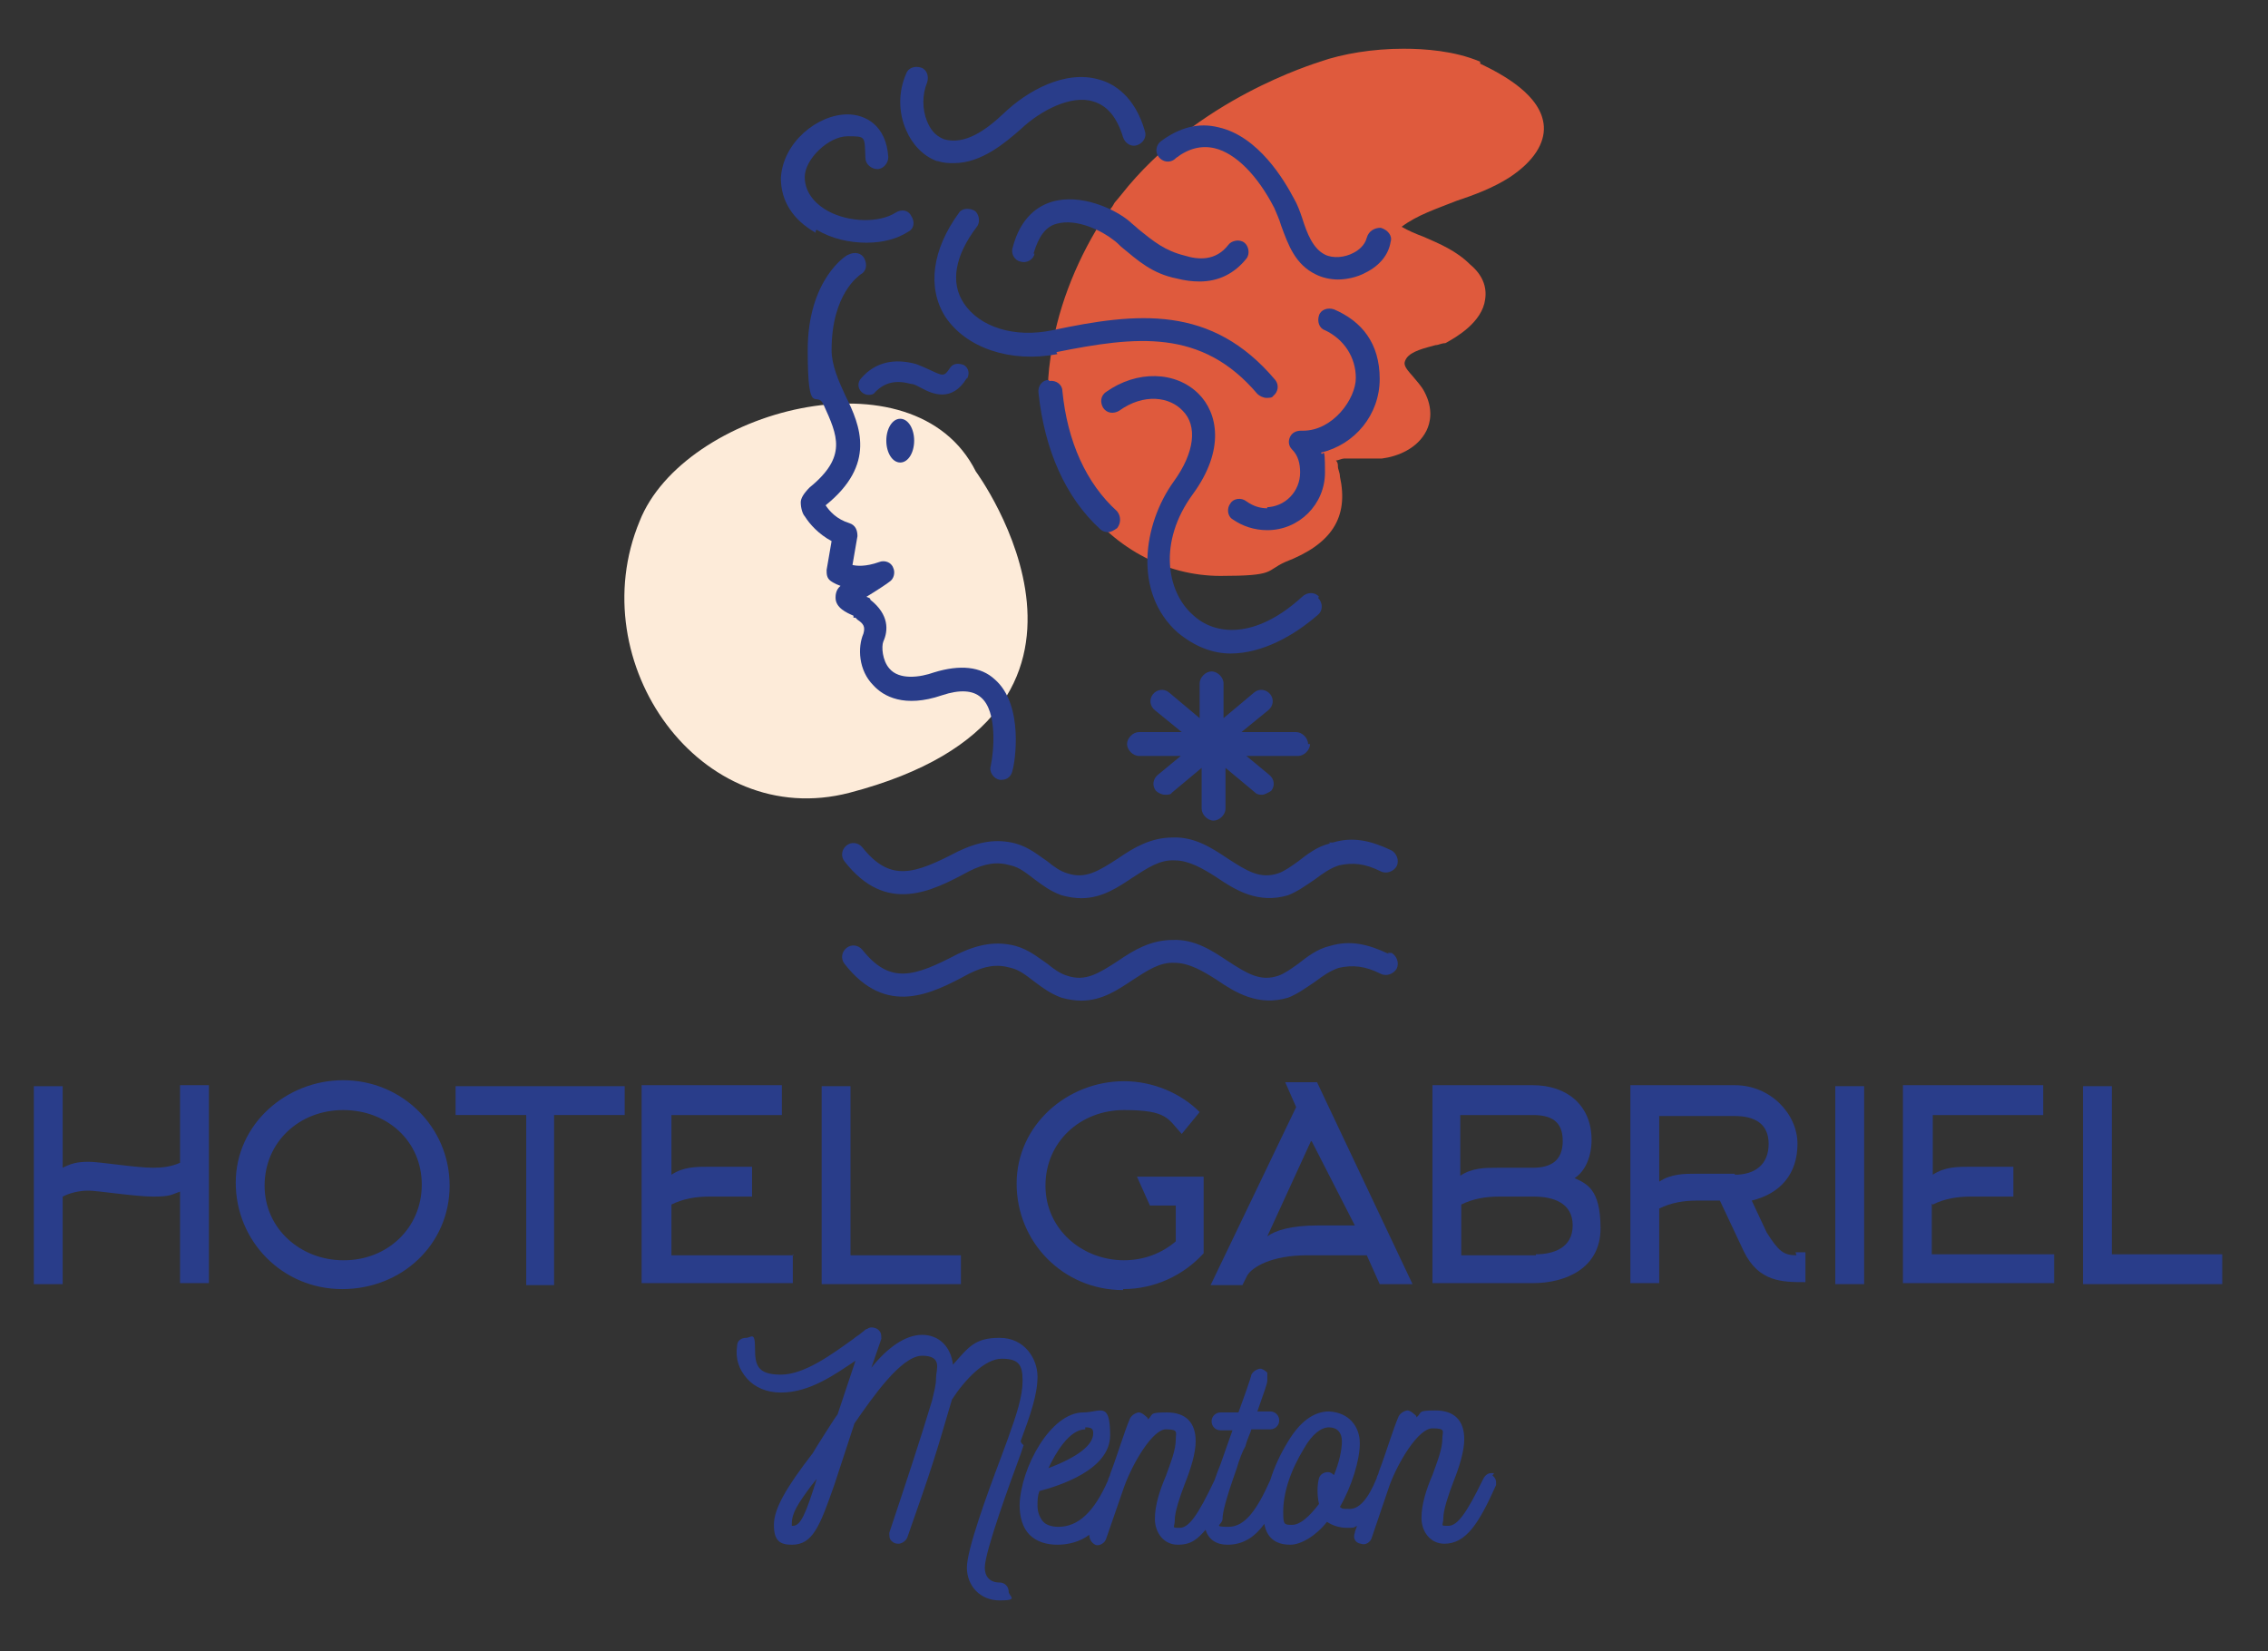
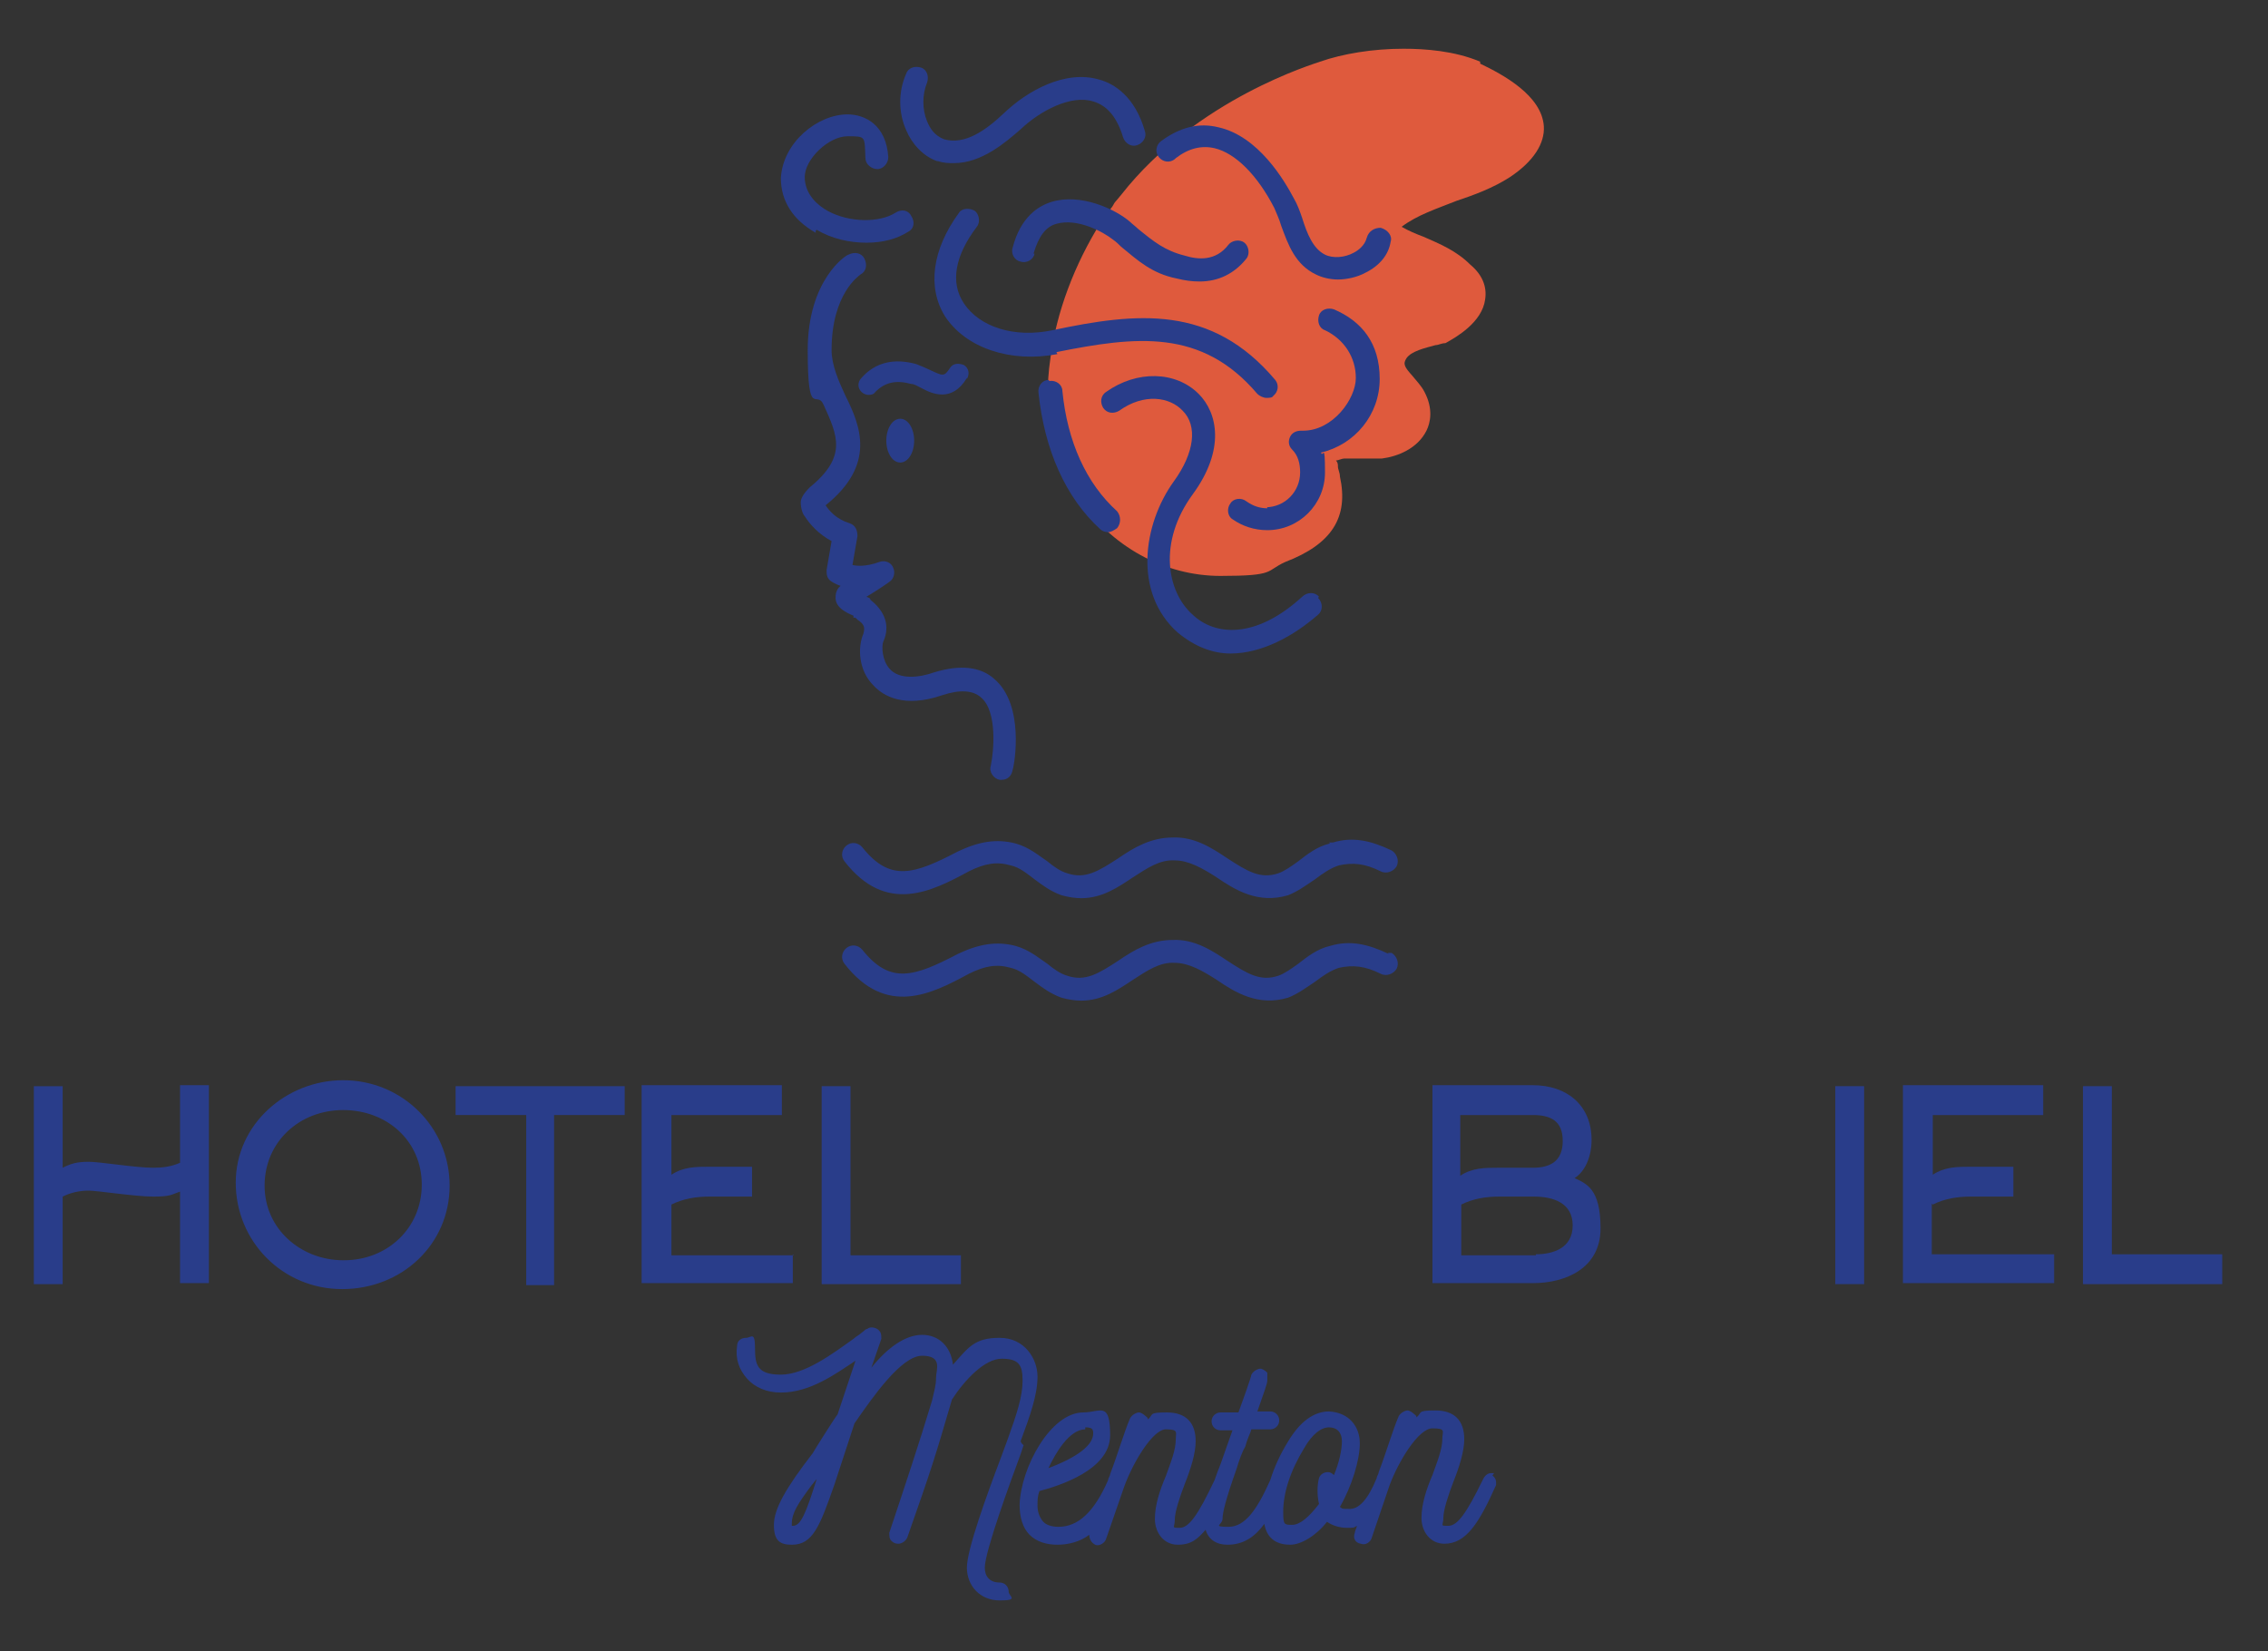
<svg xmlns="http://www.w3.org/2000/svg" id="Calque_1" version="1.1" viewBox="0 0 228 166" width="228" height="166">
  <rect x="0" y="0" width="228" height="166" fill="#333333" stroke="none" />
  <defs>
    <style>
      .st0 {
        fill: #293d8a;
      }

      .st1 {
        fill: #fdebd9;
      }

      .st2 {
        fill: #df5a3d;
      }
    </style>
  </defs>
  <path class="st0" d="M18.1,116.9c-.9.4-1.8.5-2.7.5-1.8,0-5.3-.6-6.5-.6s-1.8.2-2.6.6v-8.2h-2.9v19.9h2.9v-8.8c.8-.4,1.7-.6,2.6-.6s4.7.6,6.5.6,1.8-.2,2.7-.5v9.2h2.9v-19.9h-2.9v7.7h0Z" />
  <path class="st0" d="M34.5,108.6c-5.7,0-10.8,4.4-10.8,10.3s4.7,10.7,10.7,10.7,10.8-4.5,10.8-10.4-4.8-10.6-10.7-10.6ZM34.5,126.7c-4.2,0-7.9-3.1-7.9-7.5s3.5-7.6,7.9-7.6,7.9,3.1,7.9,7.5-3.5,7.6-7.8,7.6h0Z" />
  <path class="st0" d="M45.7,112.1h7.2v17.1h2.8v-17.1h7.1v-2.9h-17v2.9Z" />
  <path class="st0" d="M79.8,126.2h-12.3v-5.1c1.2-.6,2.5-.8,3.8-.8h4.3v-3h-4.3c-1.3,0-2.6,0-3.8.8v-6h11.1v-3h-14.1v19.9h15.2v-2.9h0Z" />
  <path class="st0" d="M96.6,126.2h-11.1v-17h-2.9v19.9h14v-3Z" />
-   <path class="st0" d="M112.9,129.6c3.2,0,6.1-1.4,8.1-3.6v-7.7h-6.7l1.3,2.9h2.6v3.6c-1.4,1.2-3.2,1.9-5.2,1.9-4.2,0-7.9-3.1-7.9-7.5s3.5-7.6,7.9-7.6,4.4.9,5.8,2.4l1.8-2.2c-1.9-1.9-4.7-3.1-7.6-3.1-5.7,0-10.8,4.4-10.8,10.3s4.7,10.7,10.7,10.7h0Z" />
-   <path class="st0" d="M124.9,129.2l.5-1c.5-.8,2.4-2,6-2h6l1.3,2.9h3.3l-9.6-20.3h-3.2l1.1,2.5-8.6,17.9h3.1ZM131.9,114.8l4.3,8.4h-3.7c-2.7,0-4.3.5-5.1,1.1l4.4-9.6Z" />
  <path class="st0" d="M158.2,118.5c1.2-.7,1.8-2.3,1.8-3.9,0-3.5-2.5-5.5-5.9-5.5h-10.1v19.9h10.1c3.3,0,6.8-1.5,6.8-5.5s-1.4-4.5-2.7-5.1h0ZM146.9,112.1h7.2c1.8,0,3,.6,3,2.6s-1.2,2.7-3,2.7h-3.5c-1.3,0-2.6,0-3.8.8v-6.1ZM154.4,126.2h-7.5v-5.1c1.2-.6,2.5-.8,3.8-.8h3.5c1.9,0,3.9.6,3.9,2.9s-2,2.9-3.7,2.9h0Z" />
-   <path class="st0" d="M180.6,126.2c-1.3,0-1.8-.4-3-2.3l-1.5-3.2c2.9-.7,4.6-2.7,4.6-5.7s-2.7-5.9-6.3-5.9h-10.5v19.9h2.9v-7.5c1.2-.6,2.5-.8,3.8-.8h2.3l2.4,5.1c1.5,3.1,3.9,3.1,6.2,3.1v-3h-1ZM174.4,118h-3.8c-1.3,0-2.6,0-3.8.8v-6.6h7.6c1.9,0,3.4.7,3.4,2.8s-1.4,3.1-3.4,3.1h0Z" />
  <path class="st0" d="M187.4,109.2h-2.9v19.9h2.9v-19.9Z" />
  <path class="st0" d="M194.3,121.1c1.2-.6,2.5-.8,3.8-.8h4.3v-3h-4.3c-1.3,0-2.6,0-3.8.8v-6h11.1v-3h-14.1v19.9h15.2v-2.9h-12.3v-5.1h0Z" />
  <path class="st0" d="M212.3,126.2v-17h-2.9v19.9h14v-3h-11.1Z" />
  <path class="st0" d="M102.6,144.9c1-2.7,1.7-4.7,1.7-6.5s-1.3-3.9-3.8-3.9-3.1.9-4.7,2.7c-.2-1.8-1.4-3-3.1-3s-3.5,1.3-5.1,3.3l1-2.9c0-.3,0-.6-.2-.8-.2-.3-.9-.5-1.2-.2-.2,0-.3.2-.6.4-.2.2-.6.4-.8.6-2.1,1.5-4.9,3.6-7.3,3.6s-2.6-1-2.6-2.7-.4-1-.9-1-.9.3-.9.8c-.2,1.3.2,2.4,1,3.3.8.9,2,1.4,3.4,1.4,2.9,0,5.4-1.8,7.5-3.2l-1.8,5.4c-.2.2-2.4,3.7-2.5,3.9-2.7,3.5-3.9,5.6-3.9,7.2s.6,2,1.8,2c2.1,0,2.8-1.8,4.3-6.1l2-6.1c1.8-2.6,4.7-6.8,6.8-6.8s1.4,1.4,1.4,2.2-.2,1.4-.4,2.3c-1.2,4-2.8,8.8-4.3,13.3,0,.3,0,.6.2.8.2.2.4.3.7.3s.7-.2.9-.6c2.5-7.1,2.8-8.1,4.5-13.9,1.3-2,3.3-4.1,5-4.1s2.1.6,2.1,2.2-.6,3.4-1.5,5.9l-.7,1.9c-1.4,3.7-3.4,9.2-3.4,11s1.3,3.3,3.3,3.3.9-.4.9-.9-.4-.9-.9-.9c-1,0-1.5-.6-1.5-1.5,0-1.6,2.6-8.7,3.6-11.4l.3-.9-.2-.2ZM79.6,153.4v-.2c0-1.1.6-2,2-3.9.2-.2.3-.4.5-.6-1.1,3.5-1.6,4.7-2.4,4.7h0Z" />
  <path class="st0" d="M150.2,148.1h-.3c-.3,0-.6.2-.8.6-1.7,3.5-2.6,4.7-3.5,4.7s-.5,0-.5-.8.5-2.3,1-3.6c.6-1.5,1.1-3.1,1.1-4.3,0-1.9-1-2.9-2.9-2.9s-1.3.2-1.9.7c0,0,0-.2-.2-.3-.2-.2-.5-.4-.7-.4s-.7.2-.9.6c-.6,1.4-1.2,3.5-2,5.6,0,.2-.2.4-.2.6h0c-.9,2.2-1.8,3.1-2.7,3.1s-.7,0-1-.2c1.2-2.1,2-4.7,2-6.4s-1.1-3.1-3.1-3.2c-1.5,0-2.9,1-4.1,3-.8,1.3-1.4,2.6-1.8,3.9-1.3,2.9-2.5,4.7-4.2,4.7s-.6-.2-.6-.8.3-1.9,1.4-5c.3-1,.6-1.8.9-2.3.2-.8.5-1.3.6-1.7h1.9c.5,0,.9-.4.9-.9s-.4-.9-.9-.9h-1.3c.7-2,1-2.8,1-3.1,0-.2,0-.6,0-.8-.2-.2-.5-.4-.7-.4s-.7.2-.9.6c0,.2-1,3-1.3,3.8h-1.8c-.5,0-.9.4-.9.9s.4.9.9.9h1.2l-1.2,3.4c-.2.5-.4,1-.6,1.6h0c-1.7,3.6-2.6,4.8-3.5,4.8s-.5,0-.5-.8.5-2.3,1-3.6c.6-1.5,1.1-3.1,1.1-4.3,0-1.9-1-2.9-2.9-2.9s-1.3.2-1.9.7c0,0,0-.2-.2-.3-.2-.2-.5-.4-.7-.4s-.7.2-.9.6c-.6,1.4-1.2,3.5-2,5.6,0,.2-.2.4-.2.6-1.4,3.2-3,4.7-5,4.7h0c-.7,0-1.3-.2-1.6-.6-.3-.4-.5-.9-.5-1.5s0-1,.2-1.5c1.9-.5,7.1-2.1,7.1-5.6s-1-2.3-2.7-2.3c-3.3,0-6.3,5.6-6.4,9.3,0,1.2.3,2.3,1,3,.7.7,1.7,1,2.8,1s2.3-.3,3.2-1c0,.4.2.8.6,1s1-.2,1.1-.6l1.8-5.2h0c.9-2.5,2.9-5.8,4.2-5.8s1,.3,1,1c0,1.1-.5,2.3-1,3.7-.6,1.4-1.1,2.9-1.1,4.3s.9,2.6,2.3,2.6,2-.6,2.8-1.5c.3,1,1.1,1.5,2.2,1.5,1.5,0,2.7-.7,3.7-2.1.3,1.7,1.5,2.1,2.6,2.1s2.6-.9,3.7-2.3c.6.4,1.3.6,2,.6s.7,0,1-.2c0,.2-.2.5-.2.7-.2.5,0,1,.6,1.1.5.2,1-.2,1.1-.6l1.8-5.3c.9-2.4,2.9-5.7,4.3-5.7s1,.3,1,1c0,1.1-.5,2.3-1,3.7-.6,1.4-1.1,2.9-1.1,4.3s.9,2.6,2.3,2.6c2.2,0,3.5-2.1,5.2-5.9v-.3c0-.3-.2-.6-.6-.8l.2.2ZM132.6,148.6c-.2.7-.2,1.8,0,2.6-1,1.3-1.9,2.1-2.7,2.1s-.9,0-.9-1.3c0-1.9.7-4.1,2.1-6.4.8-1.4,1.7-2.1,2.5-2.1s1.3.5,1.3,1.4-.3,2.2-.8,3.4c-.2-.2-.4-.3-.6-.3-.5,0-.8.3-.9.6ZM109.1,143.5c.7,0,.8.2.8.6,0,1.2-1.6,2.4-4.5,3.5.7-1.5,2.1-3.9,3.7-3.9h0Z" />
-   <path class="st1" d="M98.1,47.4c-6.2-12.4-29.4-6.2-33.8,5-5.9,14.2,6.1,31.2,21.1,27.3,30.6-8,12.7-32.3,12.7-32.3Z" />
  <path class="st2" d="M148.8,6.2c-2.6-1.1-5.6-1.3-7.7-1.3-3.1,0-6.1.5-8.4,1.3-.5.2-12.4,3.7-20,13.4l-.5.6c-.2.2-.2.3-.4.6-.2.2-.2.4-.4.6-.2.2-.3.5-.5.7l-.2.2c-2.7,4.3-4.5,9.1-5.1,13.7-.8,5.4.2,10.2,2.7,13.9,3.4,5.1,8.8,8,14.4,8s4.5-.5,6.5-1.4c4.7-1.8,6.4-4.5,5.5-8.6,0-.4-.2-.7-.2-1,0-.2,0-.4-.2-.6.2,0,.6-.2.8-.2.3,0,.6,0,1.1,0h2.7c1.6-.2,3.6-1,4.5-2.8.4-.8.7-2.2-.2-3.9-.3-.6-.8-1.1-1.2-1.6-.8-.9-1-1.2-.6-1.8.5-.7,1.8-1,2.9-1.3.3,0,.6-.2,1-.2h0c1.1-.6,3.7-2.1,4-4.4.2-1.3-.3-2.5-1.5-3.5-1.4-1.4-3.1-2.1-4.7-2.8-.8-.3-1.5-.6-2.2-1,1.6-1.2,3.5-1.8,5.5-2.6,1.8-.6,3.7-1.3,5.4-2.4,2.4-1.6,3.5-3.4,3.4-5.1-.2-3.1-4.1-5.2-6.4-6.3Z" />
  <path class="st0" d="M85.8,62.1s.2,0,.2,0l.2.2c.6.4.8.7.6,1.4-.6,1.4-.5,3.7,1,5.2,1,1.1,3.1,2.3,6.9,1,1.8-.6,3.1-.5,3.9.2,1.7,1.4,1.3,5.5,1,6.9-.2.6.3,1.3.9,1.4h.2c.6,0,1-.4,1.1-1,.2-.6,1.2-6.5-1.8-9.1-1.4-1.3-3.5-1.5-6.1-.7-1.4.5-3.5.8-4.5-.4-.7-.8-.8-2.2-.6-2.7.5-1.1.6-2.7-1.3-4.2,0-.2-.2-.2-.4-.3,1-.6,2.2-1.4,2.3-1.5.5-.3.6-1,.4-1.4-.2-.6-.9-.8-1.4-.6-1.4.5-2.3.4-2.7.3l.5-2.9c0-.6-.2-1.1-.8-1.3-1.3-.4-2-1.2-2.4-1.8,5.1-4.1,3.5-8,2-11-.7-1.5-1.4-3.1-1.4-4.6,0-5.7,2.8-7.5,2.9-7.6.6-.3.7-1,.4-1.6-.3-.6-1-.7-1.6-.4-.2,0-4.1,2.5-4.1,9.6s.9,3.9,1.6,5.5c1.4,3.1,2.4,5.2-1.4,8.3-.6.6-.9,1.1-.9,1.5,0,.6.2,1.2.4,1.4.5.8,1.4,1.8,2.7,2.5l-.5,2.9c0,.4,0,.8.4,1.1,0,0,.4.3,1,.5-.5.4-.5,1-.5,1.2,0,1,1.1,1.5,1.8,1.8h0Z" />
  <path class="st0" d="M97.2,38.1c.3-.5.2-1.1-.3-1.4-.5-.2-1.1-.2-1.4.3-.6.9-.7.8-2,.2-.4-.2-.9-.4-1.4-.6-2.2-.6-4.1-.2-5.5,1.4-.4.4-.4,1,0,1.4.2.2.5.3.7.3s.5,0,.7-.3c1-1,2.1-1.2,3.6-.8.3,0,.6.2,1,.4,1.1.6,3.1,1.5,4.6-1h0Z" />
-   <path class="st0" d="M131.5,74.8c0-.6-.6-1.2-1.2-1.2h-5.5l2.7-2.2c.5-.4.6-1.1.2-1.6-.4-.5-1.1-.6-1.6-.2l-3.1,2.6v-3.5c0-.6-.6-1.2-1.2-1.2s-1.2.6-1.2,1.2v3.5l-3.1-2.6c-.5-.4-1.2-.3-1.6.2-.4.5-.3,1.2.2,1.6l2.7,2.2h-4.3c-.6,0-1.2.6-1.2,1.2s.6,1.2,1.2,1.2h4.2l-2.3,1.9c-.5.4-.6,1.1-.2,1.6.2.2.6.4.9.4s.6,0,.7-.2l3-2.5v4.1c0,.6.6,1.2,1.2,1.2s1.2-.6,1.2-1.2v-4.1l3,2.5c.2.2.5.2.7.2s.6-.2.9-.4c.4-.5.3-1.2-.2-1.6l-2.3-1.9h5.2c.6,0,1.2-.6,1.2-1.2h0Z" />
  <path class="st0" d="M133.7,84.8c-1.3.3-2.3,1.1-3.2,1.8-.7.5-1.4,1-2,1.2-1.8.6-3.1-.2-5.1-1.5-1.5-1-3.3-2.2-5.5-2.1-2.2,0-3.9,1-5.5,2.1-2,1.3-3.3,2.1-5.1,1.5-.7-.2-1.4-.7-2-1.2-.9-.6-1.8-1.4-3.2-1.8-1.9-.5-3.7-.2-5.8.8-4.4,2.3-6.8,3.1-9.6-.4-.4-.5-1.1-.6-1.6-.2-.5.4-.6,1.1-.2,1.6,4.2,5.4,8.8,3,12.5,1,1.6-.8,2.8-1,4.2-.6.9.2,1.6.8,2.4,1.4.8.6,1.6,1.2,2.7,1.6.7.2,1.4.3,2,.3,2.1,0,3.7-1.1,5.2-2.1,1.4-.9,2.7-1.8,4.2-1.7h0c1.4,0,2.8.8,4.2,1.7,1.9,1.3,4.2,2.7,7.2,1.8,1-.4,1.8-1,2.7-1.6.8-.6,1.5-1.1,2.4-1.4,1.4-.3,2.6-.2,4.2.6.6.3,1.3,0,1.6-.5.3-.6,0-1.3-.5-1.6-2.1-1-3.9-1.4-5.9-.8h-.4Z" />
  <path class="st0" d="M139.6,95.9c-2.1-1-3.9-1.4-5.9-.8-1.3.3-2.3,1.1-3.2,1.8-.7.5-1.4,1-2,1.2-1.8.6-3.1-.2-5.1-1.5-1.5-1-3.3-2.2-5.5-2.1-2.2,0-3.9,1-5.5,2.1-2,1.3-3.3,2.1-5.1,1.5-.7-.2-1.4-.7-2-1.2-.9-.6-1.8-1.4-3.2-1.8-1.9-.5-3.7-.2-5.8.8-4.4,2.3-6.8,3.1-9.6-.4-.4-.5-1.1-.6-1.6-.2-.5.4-.6,1.1-.2,1.6,4.2,5.4,8.8,3,12.5,1,1.6-.8,2.8-1,4.2-.6.9.2,1.6.8,2.4,1.4.8.6,1.6,1.2,2.7,1.6.7.2,1.4.3,2,.3,2.1,0,3.7-1.1,5.2-2.1,1.4-.9,2.7-1.8,4.2-1.7h0c1.4,0,2.8.8,4.2,1.7,1.9,1.3,4.2,2.7,7.2,1.8,1-.4,1.8-1,2.7-1.6.8-.6,1.5-1.1,2.4-1.4,1.4-.3,2.6-.2,4.2.6.6.3,1.3,0,1.6-.5.3-.6,0-1.3-.5-1.6h-.4Z" />
  <path class="st0" d="M90.5,42.1c-.8,0-1.4,1-1.4,2.2s.6,2.2,1.4,2.2,1.4-1,1.4-2.2-.6-2.2-1.4-2.2Z" />
  <path class="st0" d="M118.2,15.9c1.3-1,2.6-1.3,3.9-1,2.1.5,4.3,2.7,6,6,.2.5.5,1.1.7,1.8.7,1.9,1.4,3.9,3.5,4.9.6.3,1.4.5,2.2.5s1.9-.2,2.8-.7c1.4-.7,2.3-1.8,2.5-3.1.2-.6-.3-1.2-1-1.4-.6,0-1.2.3-1.4,1-.2.8-.9,1.3-1.3,1.5-.9.5-2.1.6-2.9.2-1.2-.6-1.8-2.1-2.3-3.7-.2-.6-.5-1.4-.8-1.9-1-1.9-3.6-6.3-7.6-7.2-2-.5-3.9,0-5.8,1.4-.5.4-.6,1.1-.2,1.6.4.5,1.1.6,1.6.2h0Z" />
  <path class="st0" d="M82.1,23.1c1.5.9,3.3,1.3,5,1.3s3.1-.4,4.2-1.1c.6-.3.7-1,.3-1.6-.3-.6-1-.7-1.6-.3-1.6,1-4.6,1-6.8-.2-.9-.5-2.3-1.6-2.3-3.4s2.4-4.1,4.3-4.1,1.7,0,1.8,2.2c0,.6.6,1.1,1.2,1.1s1.1-.6,1.1-1.2c-.2-3.2-2.3-4.3-4.1-4.3-3,0-6.5,2.8-6.7,6.4,0,2.3,1.2,4.2,3.5,5.5v-.2Z" />
  <path class="st0" d="M106.2,35.4c8-1.6,14.6-2.4,20.2,4.2.2.2.6.4.9.4s.6,0,.7-.2c.5-.4.6-1.1.2-1.6-6.4-7.6-13.9-6.8-22.4-5-3.8.8-7.3-.3-8.9-2.7-1.4-2.1-.9-4.8,1.3-7.7.4-.5.2-1.3-.2-1.6-.5-.3-1.3-.3-1.6.2-2.7,3.7-3.2,7.5-1.4,10.4,2.1,3.2,6.6,4.7,11.3,3.8h0Z" />
  <path class="st0" d="M94.3,16.2c.6.2,1.1.2,1.6.2,2.8,0,5.2-2.1,6.7-3.4,2-1.9,5.1-3.5,7.3-2.8,1.4.4,2.4,1.6,3,3.6.2.6.8,1,1.4.8.6-.2,1-.8.8-1.4-1-3.5-3.1-4.8-4.6-5.2-3.4-1-7.2,1.1-9.6,3.4-1.8,1.7-3.9,3.2-6,2.6-1-.4-1.4-1.1-1.7-1.8-.5-1.2-.5-2.7,0-3.9.2-.6,0-1.3-.6-1.5-.6-.2-1.3,0-1.5.6-.8,1.8-.8,3.9,0,5.7.6,1.4,1.7,2.6,3.1,3.1h0Z" />
  <path class="st0" d="M105.4,38.2c-.6,0-1.1.6-1,1.3.6,5.7,2.7,10.5,6.2,13.7.2.2.5.3.8.3s.6-.2.9-.4c.4-.5.4-1.2,0-1.7-3.1-2.8-5-7-5.5-12.1,0-.6-.6-1.1-1.3-1h0Z" />
  <path class="st0" d="M103.9,25.5c.5-1.7,1.2-2.7,2.3-3,2.1-.6,4.7.8,5.7,1.6.3.2.6.5.8.7,1.7,1.4,3.1,2.7,5.6,3.2.8.2,1.5.3,2.3.3,1.9,0,3.5-.8,4.7-2.3.4-.5.2-1.3-.2-1.6-.5-.4-1.3-.2-1.6.2-1.3,1.7-3.1,1.5-4.4,1.1h0c-2-.5-3.1-1.4-4.7-2.7-.2-.2-.6-.5-.8-.7-1.5-1.3-5-2.9-7.9-2-1.3.4-3.1,1.5-3.9,4.6-.2.6.2,1.3.8,1.4.6.2,1.3-.2,1.4-.8h0Z" />
-   <path class="st0" d="M132.6,60c-.4-.5-1.2-.5-1.7,0-4.7,4.3-8.8,3.9-11,1.8-2.6-2.3-3.5-7.3,0-12.1,3.3-4.5,2.5-8.2.6-10.1-2.3-2.3-6.2-2.4-9.3-.2-.6.4-.6,1.1-.3,1.6.4.6,1.1.6,1.6.3,2.5-1.8,5.1-1.4,6.4,0,1.5,1.5,1.2,4.2-.9,7.1-3.1,4.3-4.1,11.2.4,15.2,1.7,1.4,3.5,2.1,5.3,2.1,3.2,0,6.4-1.8,8.8-3.9.5-.4.5-1.2,0-1.7l.2-.2Z" />
+   <path class="st0" d="M132.6,60c-.4-.5-1.2-.5-1.7,0-4.7,4.3-8.8,3.9-11,1.8-2.6-2.3-3.5-7.3,0-12.1,3.3-4.5,2.5-8.2.6-10.1-2.3-2.3-6.2-2.4-9.3-.2-.6.4-.6,1.1-.3,1.6.4.6,1.1.6,1.6.3,2.5-1.8,5.1-1.4,6.4,0,1.5,1.5,1.2,4.2-.9,7.1-3.1,4.3-4.1,11.2.4,15.2,1.7,1.4,3.5,2.1,5.3,2.1,3.2,0,6.4-1.8,8.8-3.9.5-.4.5-1.2,0-1.7Z" />
  <path class="st0" d="M127.4,51.1c-.7,0-1.4-.2-2.1-.7-.5-.4-1.3-.3-1.6.2-.4.5-.3,1.3.2,1.6,1,.7,2.2,1.1,3.5,1.1,3.2,0,5.8-2.6,5.8-5.8s-.2-1.4-.4-2c3.4-.8,5.9-3.8,5.9-7.4s-1.8-5.8-4.6-7c-.6-.2-1.3,0-1.5.6-.2.6,0,1.3.6,1.5,1.9.9,3.1,2.7,3.1,4.8s-2.3,5.3-5.3,5.3h-.2c-.5,0-.9.2-1.1.6-.2.4-.2.9.2,1.3.6.6.8,1.4.8,2.3,0,1.9-1.5,3.5-3.5,3.5h.2Z" />
</svg>